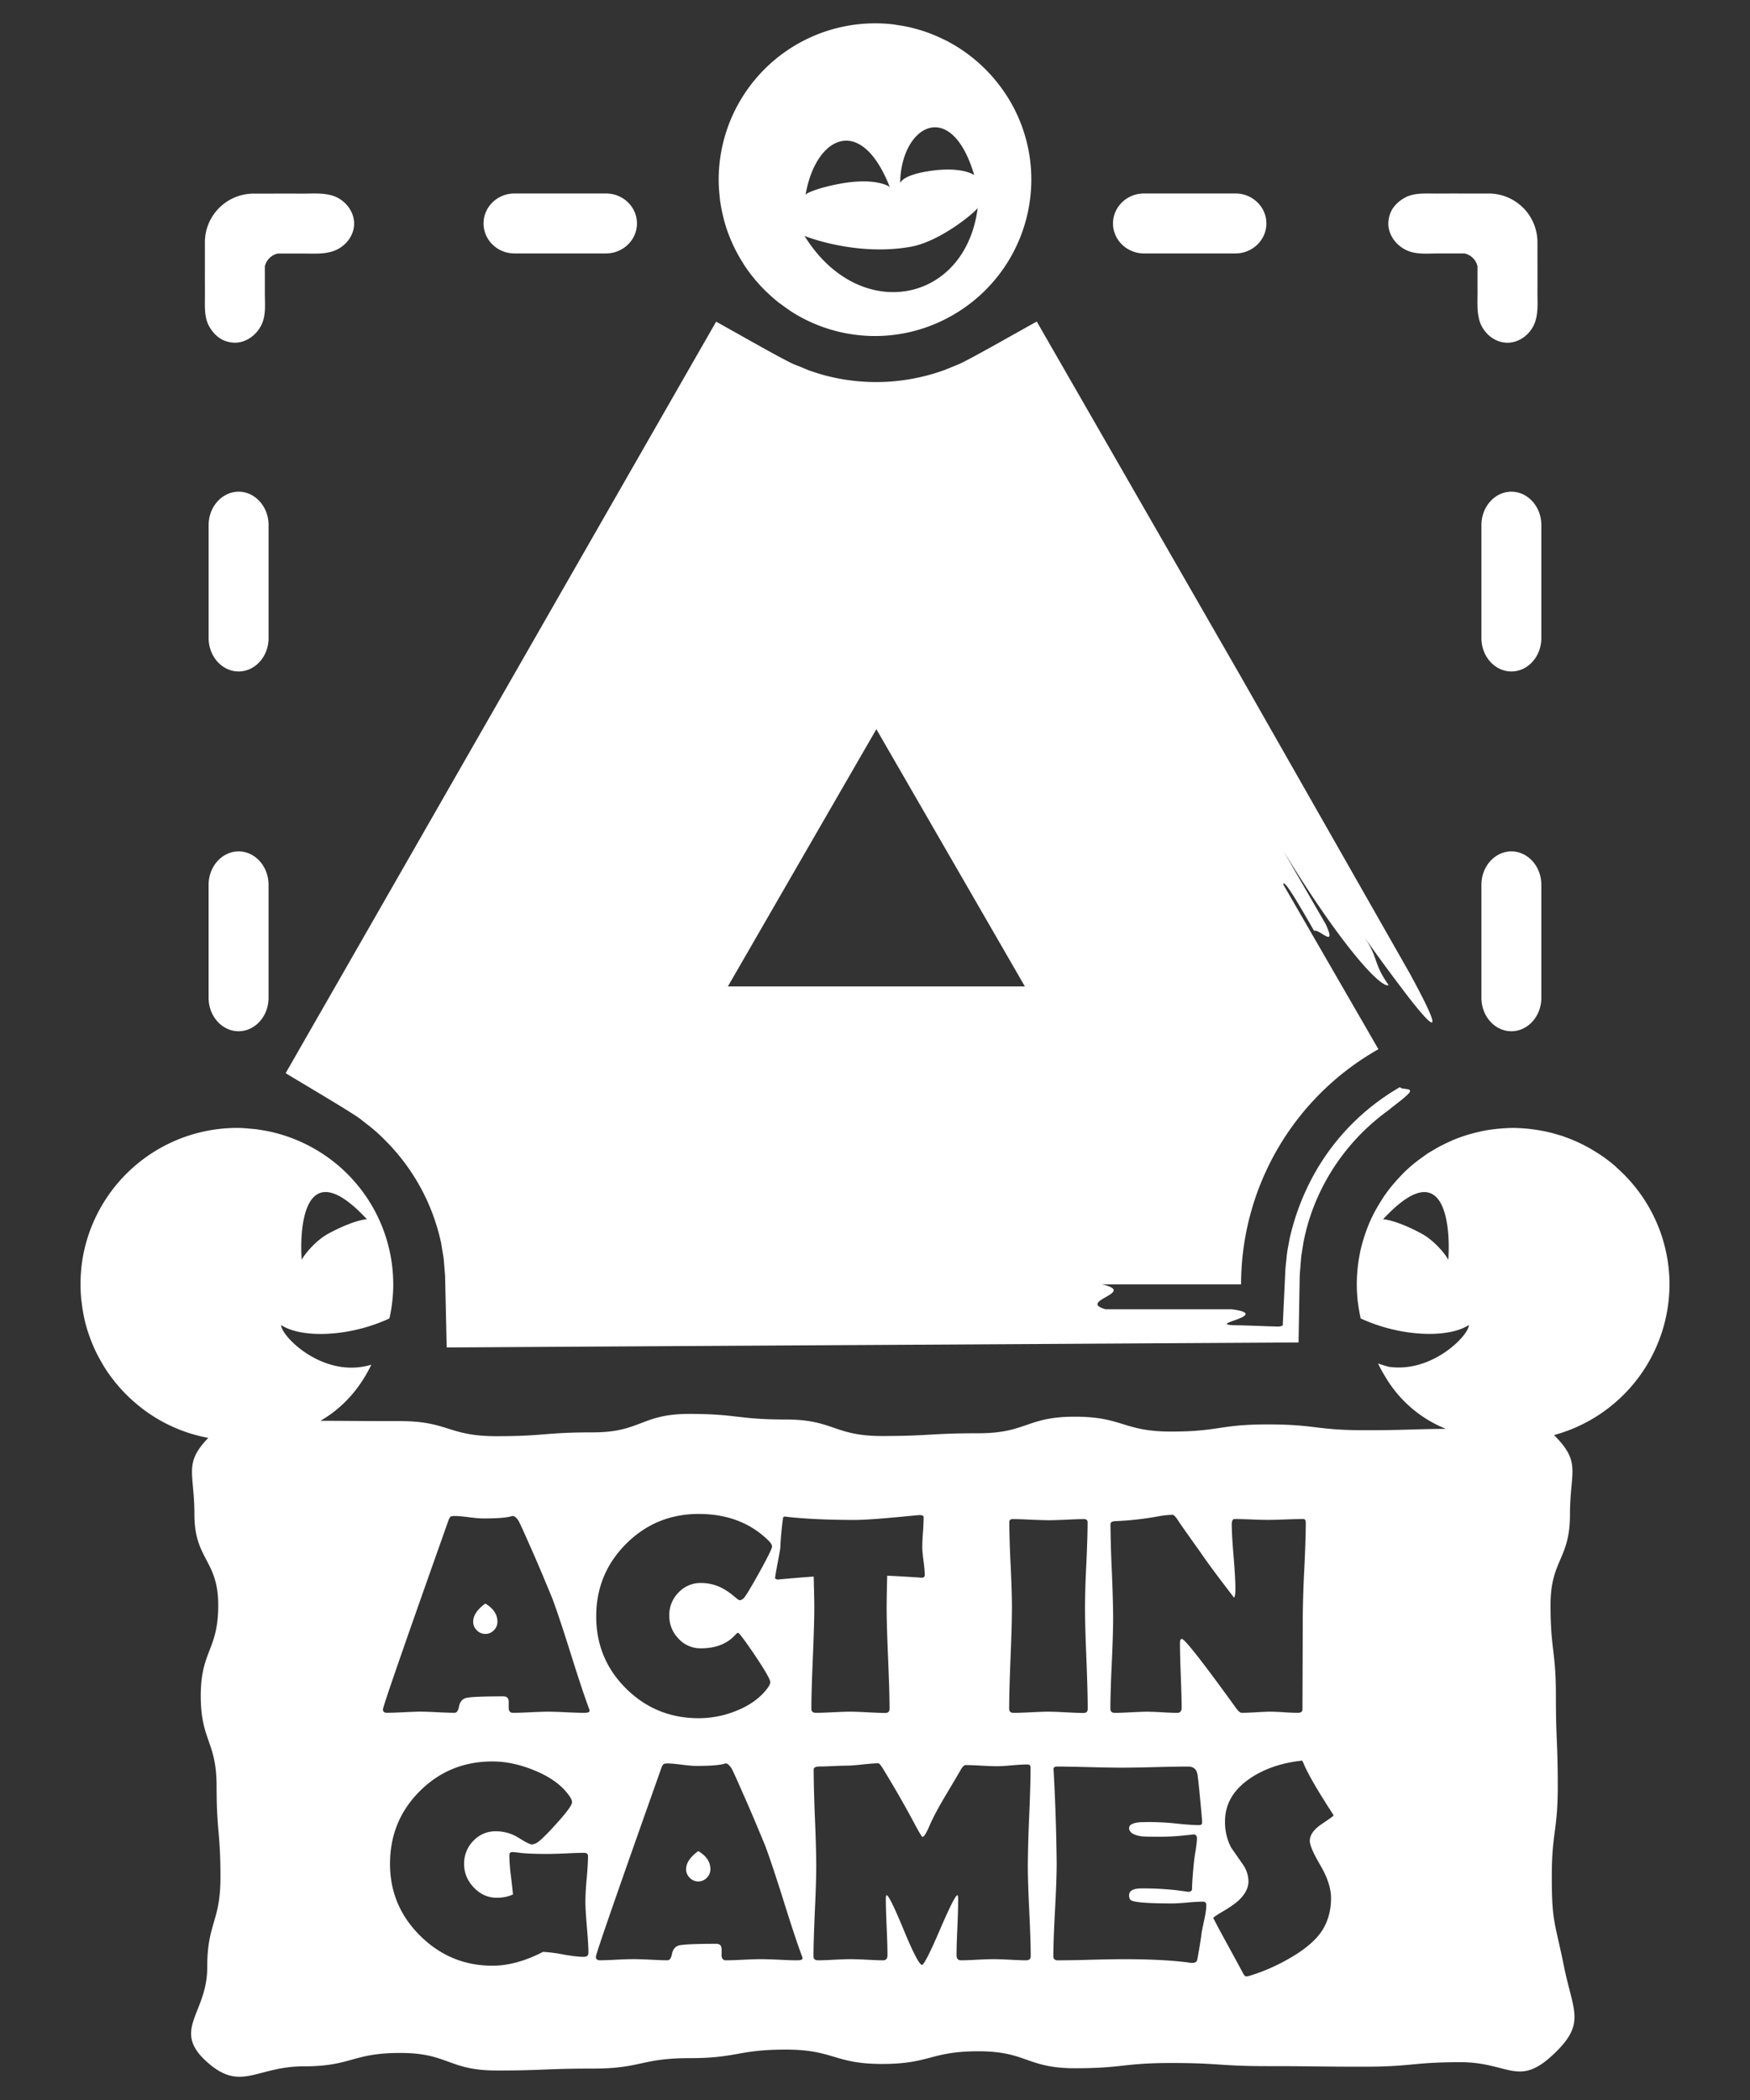
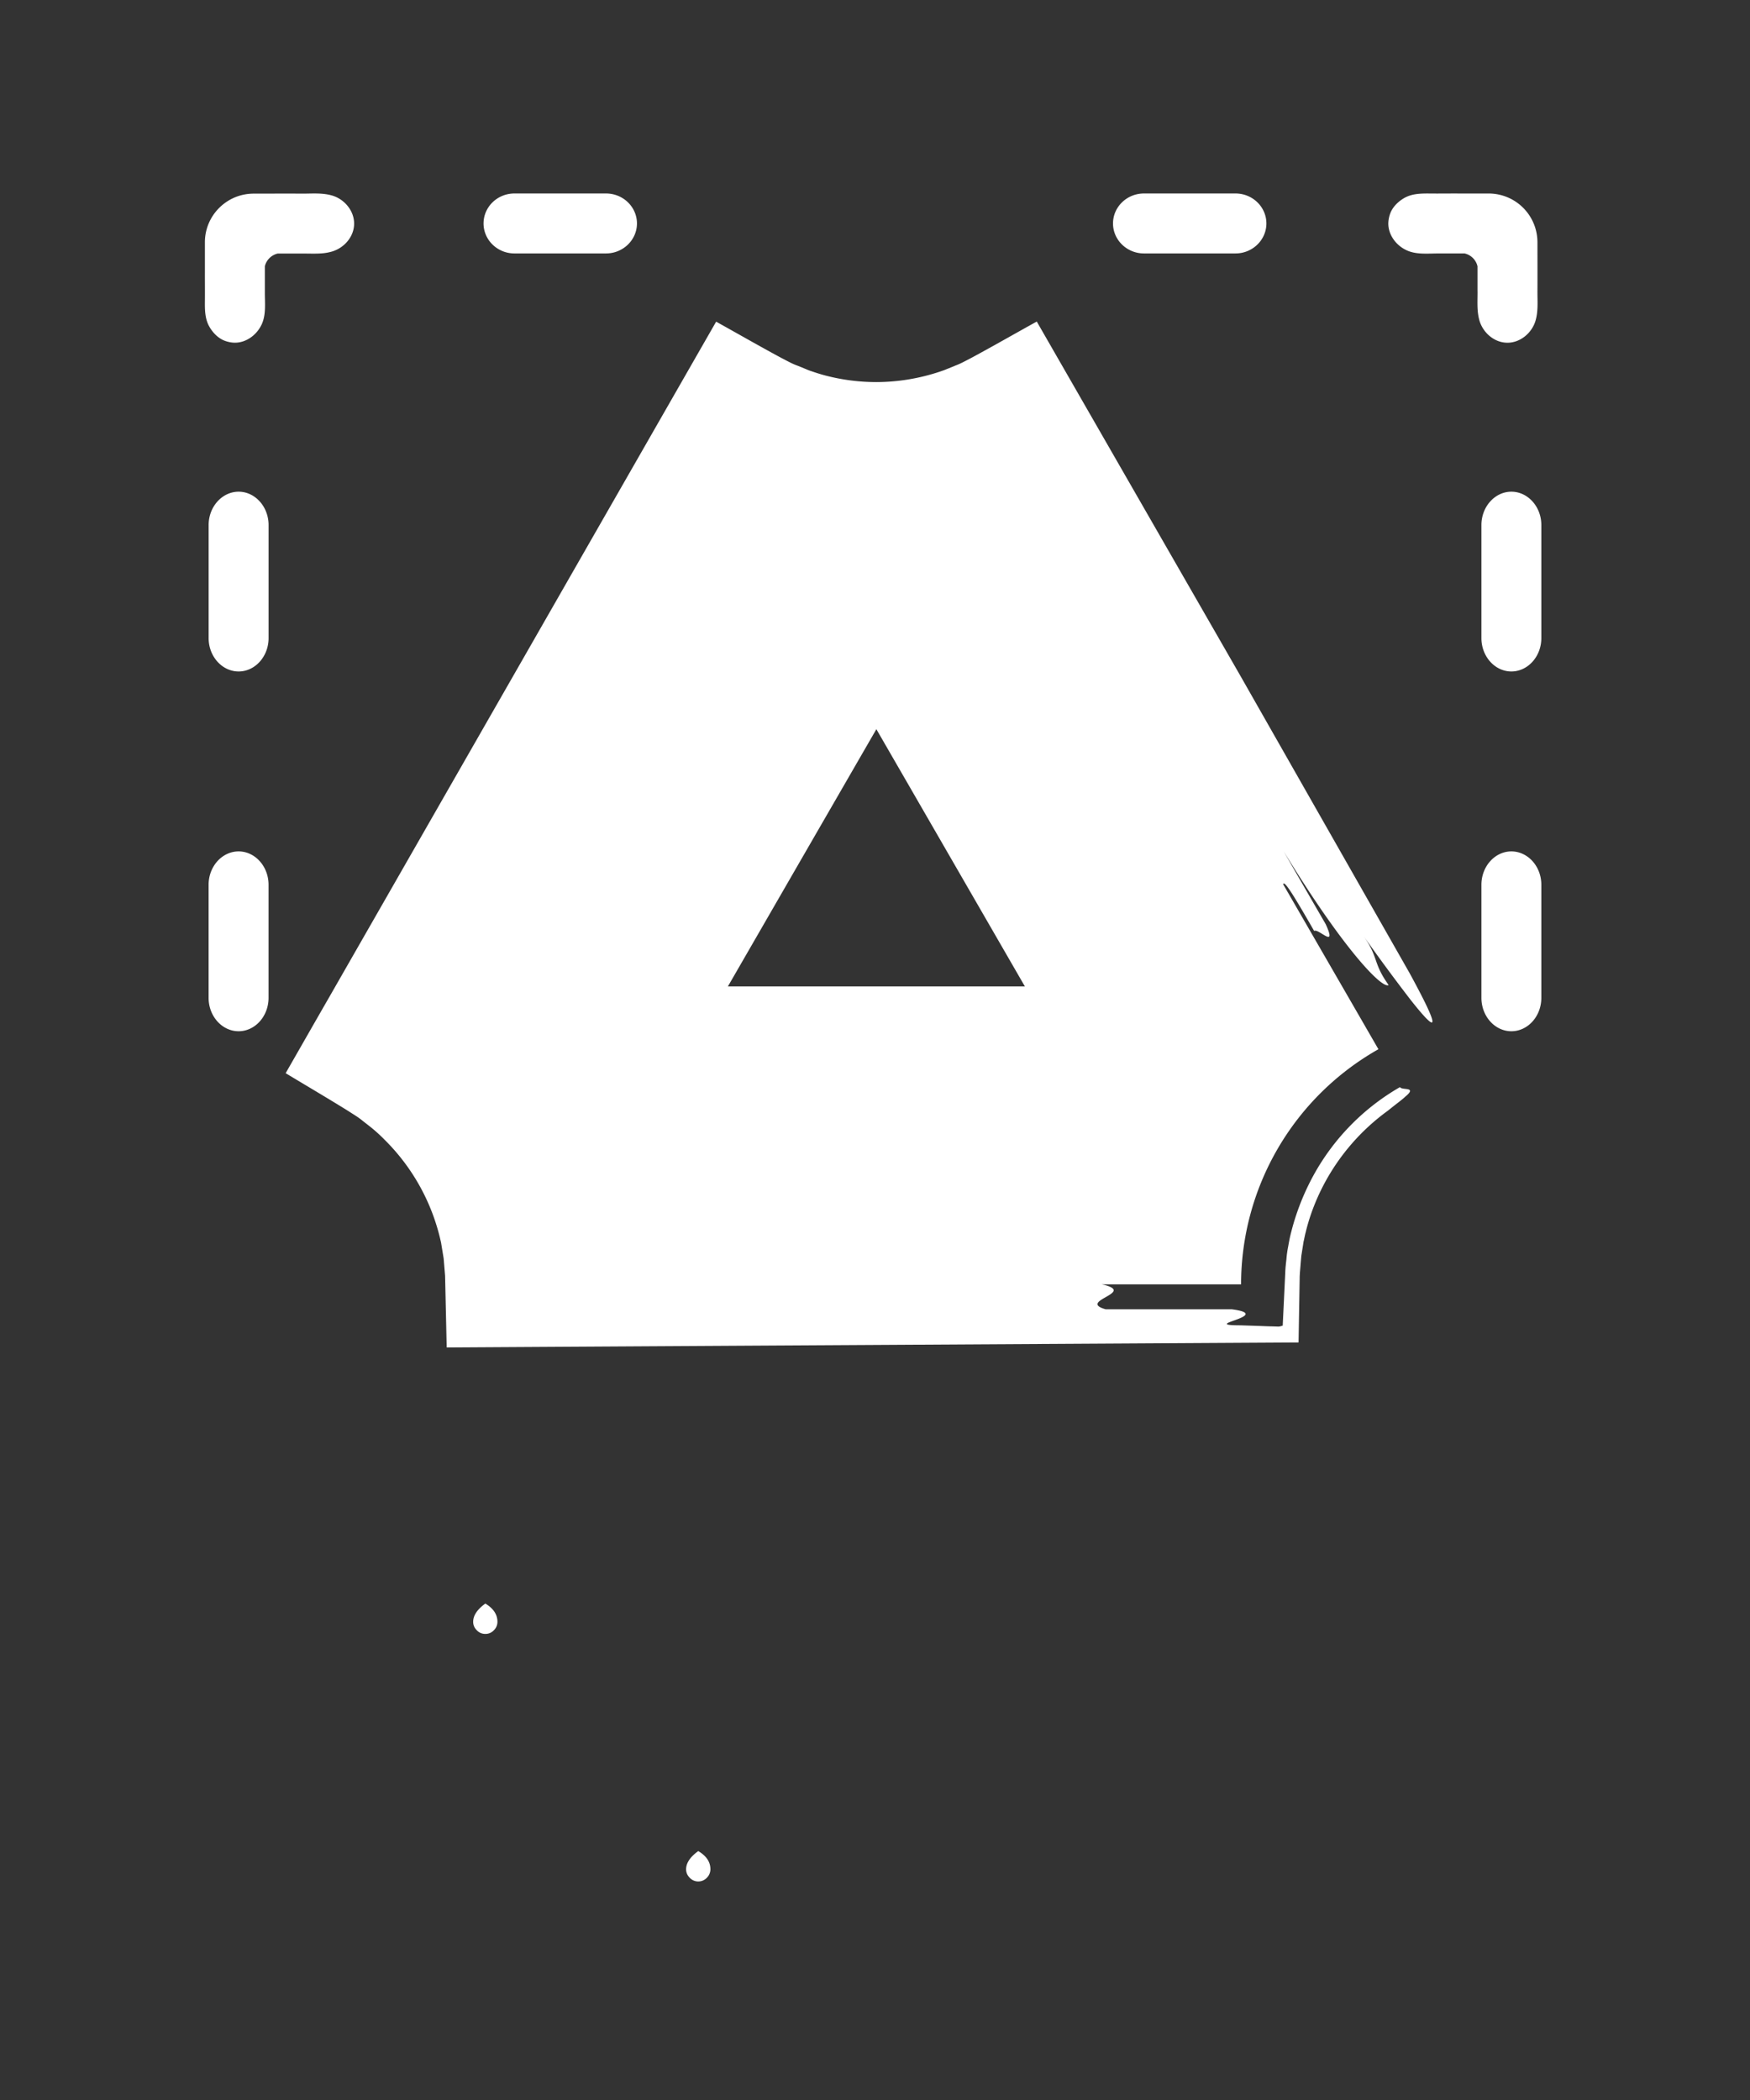
<svg xmlns="http://www.w3.org/2000/svg" version="1.1" x="0" y="0" width="56.693" height="68.031" viewBox="0 0 56.693 68.031" xml:space="preserve">
  <rect x="0" y="0" width="56.693" height="68.031" fill="#333333" stroke="none" />
  <g fill="#FFF">
    <path d="M46.029 32.209a31.51 31.51 0 0 0-.366-.688l-5.486-9.639-6.59-11.465c-.684.378-1.411.795-2.11 1.172-.174.089-.349.189-.523.253l-.264.108c-.047.018-.083.036-.143.055l-.1.035a6.534 6.534 0 0 1-2.053.338 6.546 6.546 0 0 1-1.656-.213 5.63 5.63 0 0 1-.4-.122l-.096-.032a1.813 1.813 0 0 1-.142-.057l-.265-.108c-.176-.062-.35-.162-.524-.251-.7-.376-1.429-.796-2.111-1.174-4.176 7.287-8.359 14.594-12.541 21.894-.47.817-.938 1.637-1.405 2.452.655.396 1.364.812 2.022 1.221.16.105.331.203.472.322l.218.17a5.125 5.125 0 0 1 .499.449 6.675 6.675 0 0 1 1.825 3.336l.083.506.046.559.052 2.323c9.232-.056 18.441-.108 27.597-.162l.036-2.061c0-.175.022-.336.032-.5l.022-.247.034-.215.034-.215c.007-.045.012-.061.016-.074l.01-.052c.015-.065.026-.131.045-.197.124-.522.319-1.03.565-1.509a6.969 6.969 0 0 1 2.102-2.441c.28-.227.464-.357.564-.455.134-.111.166-.169.146-.203-.037-.066-.278-.027-.32-.104a7.411 7.411 0 0 0-2.799 2.853 7.881 7.881 0 0 0-.7 1.745c-.041.164-.066.236-.121.555a3.328 3.328 0 0 0-.059.422c-.017.146-.034.29-.038.439l-.082 1.714c-.05.009-.086.03-.145.03l-.181-.006a10.176 10.176 0 0 1-.355-.012l-.687-.023c-.735 0-.393-.086-.108-.193.293-.109.496-.24-.181-.327h-4.082c-.908-.261.909-.521 0-.778-.035-.011-.083-.02-.125-.029h4.515a8.756 8.756 0 0 1 4.449-7.617l-.507-.879-2.583-4.473c.008-.005.019-.009.023-.014.075-.045.529.743.984 1.532.15-.086.755.613.375-.218-.455-.787-.91-1.574-1.362-2.361 1.893 3.106 3.177 4.465 3.401 4.334-.529-.745-.304-.875-.834-1.619a61.028 61.028 0 0 0 1.538 2.088c.696.884 1.021 1.153.339-.172zm-17.637-.253h-4.811l2.404-4.166 2.406-4.167 2.406 4.167 2.405 4.166h-4.81zM15.723 51.949c-.263.19-.394.387-.394.591 0 .104.039.197.118.275a.37.37 0 0 0 .275.117.368.368 0 0 0 .276-.117.379.379 0 0 0 .117-.275c.001-.235-.13-.433-.392-.591zM22.621 59.968c-.263.189-.394.387-.394.59 0 .104.039.195.118.275a.381.381 0 0 0 .553 0 .387.387 0 0 0 .116-.275c.002-.236-.129-.433-.393-.59zM19.634 8.21c.551 0 1.001-.438 1.001-.971 0-.535-.45-.971-1.001-.971h-2.97c-.551 0-.999.436-.999.971 0 .533.448.971.999.971h2.97zM40.027 8.21c.55 0 .999-.438.999-.971 0-.535-.449-.971-.999-.971h-2.97c-.55 0-1 .436-1 .971 0 .533.45.971 1 .971h2.97zM49.933 28.663c0-.596-.436-1.081-.971-1.081-.533 0-.97.485-.97 1.081v3.663c0 .597.437 1.082.97 1.082.535 0 .971-.485.971-1.082v-3.663zM49.933 17.009c0-.594-.436-1.08-.971-1.08-.533 0-.97.486-.97 1.08v3.664c0 .594.437 1.08.97 1.08.535 0 .971-.486.971-1.08v-3.664zM8.7 28.663c0-.596-.437-1.081-.97-1.081-.535 0-.972.485-.972 1.081v3.663c0 .597.437 1.082.972 1.082.533 0 .97-.485.97-1.082v-3.663zM6.759 20.673c0 .594.437 1.08.972 1.08.533 0 .97-.486.97-1.08v-3.664c0-.594-.437-1.08-.97-1.08-.535 0-.972.486-.972 1.08v3.664zM8.579 8.628a.562.562 0 0 1 .416-.414h.853c.179 0 .361.008.542-.004.126-.007.249-.027.37-.063.395-.119.712-.482.712-.904 0-.418-.314-.789-.707-.907-.311-.093-.642-.063-.961-.063-.529-.004-1.059 0-1.588 0-.87 0-1.578.707-1.578 1.576V8.8c-.001.321.003.644 0 .965-.003.27.002.555.132.795.103.192.269.373.471.463.11.048.248.079.368.079.398 0 .755-.29.895-.656.113-.3.076-.64.076-.954v-.864zM47.866 9.479c0 .179-.008.362.003.542.008.125.026.25.061.371.12.395.484.711.906.711.417 0 .788-.316.906-.705.095-.311.063-.644.065-.964.003-.528 0-1.058 0-1.587a1.58 1.58 0 0 0-1.579-1.578h-.949c-.322-.002-.645.004-.966 0-.27-.002-.553.002-.794.131-.193.104-.374.27-.464.472a.996.996 0 0 0-.079.368c0 .4.29.756.657.895.299.113.641.076.954.076h.862a.555.555 0 0 1 .416.416v.753l.001.099z" />
-     <path d="M54.085 41.606a5.049 5.049 0 0 0-1.731-3.797l.014.006a5.404 5.404 0 0 0-.393-.314l-.002-.002a5.06 5.06 0 0 0-.394-.252c-.011-.006-.021-.014-.031-.021a4.85 4.85 0 0 0-.275-.148l-.034-.017a4.818 4.818 0 0 0-.472-.202l-.137-.051a4.962 4.962 0 0 0-.217-.065 3.842 3.842 0 0 0-.266-.07c-.058-.013-.114-.026-.172-.036a5.802 5.802 0 0 0-.505-.073c-.149-.012-.3-.023-.453-.023s-.306.012-.456.023l-.113.012a4.863 4.863 0 0 0-.424.066c-.034.006-.069.016-.104.024a4.22 4.22 0 0 0-.313.08c-.051.015-.103.029-.153.046-.117.039-.231.08-.344.125-.062.025-.121.056-.183.082-.063.029-.127.06-.188.091a3.99 3.99 0 0 0-.184.095l-.094.058a3.609 3.609 0 0 0-.206.123c-.061.04-.12.084-.179.126a5.266 5.266 0 0 0-.326.251 4.847 4.847 0 0 0-.271.246c-.042.042-.082.085-.122.128-.06.063-.117.125-.173.191a4.92 4.92 0 0 0-.341.438c-.026.037-.049.076-.073.113a5.798 5.798 0 0 0-.229.387 5.315 5.315 0 0 0-.18.372c-.011.028-.021.056-.033.082a5.233 5.233 0 0 0-.123.337l-.037.12c-.042.138-.08.278-.109.422l-.008.047a5.445 5.445 0 0 0-.063.403l-.012.119a5.002 5.002 0 0 0 .01 1.014l.009.063c.019.145.043.285.073.426l.009.059c1.28.596 2.829.656 3.509.215 0 .332-1.182 1.557-2.592 1.354a4.902 4.902 0 0 1-.35-.107c.074.158.153.298.236.432a3.999 3.999 0 0 0 1.962 1.685c-1.11.008-1.269.044-2.655.044-1.561 0-1.561-.188-3.123-.188-1.562 0-1.562.232-3.123.232s-1.562-.482-3.124-.482c-1.561 0-1.561.537-3.122.537s-1.561.089-3.123.089c-1.56 0-1.56-.535-3.12-.535-1.562 0-1.562-.181-3.125-.181-1.561 0-1.561.598-3.121.598-1.562 0-1.562.124-3.123.124-1.561 0-1.561-.489-3.122-.489-1.354 0-1.535-.008-2.579-.01.695-.404 1.255-1.004 1.648-1.818-1.55.471-2.923-.924-2.923-1.283.68.441 2.228.381 3.506-.214l.011-.052c-.002.017-.004.035-.008.051.079-.355.124-.723.124-1.102a5.067 5.067 0 0 0-2.603-4.422 5.085 5.085 0 0 0-1.442-.539l-.014-.002c-.097-.021-.195-.035-.292-.05a.45.45 0 0 1-.039-.007c-.097-.014-.193-.021-.29-.029-.017-.002-.029-.004-.047-.004a3.199 3.199 0 0 0-.34-.017 5.08 5.08 0 0 0-4.837 3.563 4.869 4.869 0 0 0-.202.987 5.218 5.218 0 0 0-.004.98c.004.045.011.086.016.131.014.117.032.232.052.346.009.039.015.076.022.115a4.448 4.448 0 0 0 .151.549c.032.094.064.184.101.275l.07.167c.036.083.076.161.116.241a6.82 6.82 0 0 0 .264.46c.046.071.094.141.144.208.027.039.056.076.085.115.193.25.406.482.643.693.008.01.016.015.024.021a5.014 5.014 0 0 0 2.429 1.191c-.804.838-.449 1.117-.449 2.48 0 1.469.772 1.469.772 2.938 0 1.468-.566 1.468-.566 2.936 0 1.469.513 1.469.513 2.938 0 1.467.125 1.467.125 2.936 0 1.466-.429 1.466-.429 2.935 0 1.467-1.132 1.997-.063 3.003 1.14 1.068 1.627.193 3.19.193s1.563-.434 3.126-.434c1.56 0 1.56.569 3.122.569 1.562 0 1.562-.062 3.124-.062s1.562-.338 3.122-.338c1.563 0 1.563-.277 3.122-.277 1.562 0 1.562.465 3.122.465 1.562 0 1.562-.411 3.124-.411 1.56 0 1.56.55 3.122.55 1.561 0 1.561-.17 3.123-.17 1.561 0 1.561.102 3.121.102 1.562 0 1.562.018 3.123.018s1.562-.146 3.123-.146c1.561 0 1.871.821 3.007-.25 1.07-1.006.642-1.381.344-2.862-.292-1.438-.393-1.422-.393-2.89 0-1.469.193-1.469.193-2.936 0-1.469-.06-1.469-.06-2.938 0-1.467-.174-1.467-.174-2.936 0-1.467.63-1.467.63-2.934 0-1.404.381-1.674-.517-2.57a5.072 5.072 0 0 0 3.741-4.885zm-7.167-.785c-.004-.063-.393-.605-.874-.862-.091-.05-.174-.089-.254-.13-.672-.323-.984-.33-.984-.33.754-.812 1.247-.984 1.568-.828.56.269.59 1.535.544 2.15zm-35.031-1.322s-.39.006-1.239.46c-.481.257-.869.8-.873.862-.075-.967.043-3.55 2.112-1.322zm7.021 23.895c-.149 0-.368-.025-.658-.076a4.678 4.678 0 0 0-.658-.085c-.581.3-1.127.448-1.637.448-.909 0-1.688-.323-2.342-.969-.652-.646-.978-1.422-.978-2.33 0-.928.321-1.713.963-2.354.644-.644 1.429-.964 2.356-.964.44 0 .898.099 1.369.294.514.211.887.486 1.122.824.058.079.086.148.086.204 0 .091-.166.318-.497.685-.31.344-.521.552-.635.623a.337.337 0 0 1-.179.057c-.051 0-.189-.07-.415-.211a1.37 1.37 0 0 0-.744-.214.978.978 0 0 0-.728.311 1.05 1.05 0 0 0-.298.745c0 .29.105.545.315.766.211.222.46.332.746.332.194 0 .367-.036.523-.108a24.562 24.562 0 0 0-.072-.63 6.055 6.055 0 0 1-.046-.625c0-.035.007-.064.02-.091.018-.018.049-.026.094-.026a3.9 3.9 0 0 1 .241.026c.21.024.503.034.882.034.132 0 .327-.005.59-.016.263-.014.46-.019.591-.019.087 0 .13.034.13.106 0 .161-.013.402-.042.727a9.216 9.216 0 0 0-.043.723c0 .188.017.473.049.854.033.38.05.655.05.824.001.091-.051.135-.155.135zm.013-7.905c-.128 0-.322-.006-.58-.019a16.486 16.486 0 0 0-.582-.019c-.13 0-.32.008-.574.019-.253.013-.444.019-.572.019-.076 0-.122-.046-.133-.135v-.221c0-.118-.058-.178-.171-.178-.695 0-1.103.019-1.221.055-.119.038-.193.133-.221.282-.024.13-.07.196-.143.196-.123 0-.306-.006-.55-.019a14.475 14.475 0 0 0-.55-.019c-.12 0-.303.008-.544.019-.243.013-.425.019-.544.019-.087 0-.13-.037-.13-.111 0-.091.705-2.125 2.116-6.104a.37.37 0 0 1 .072-.137c.021-.016.067-.023.138-.023.104 0 .259.012.463.04.206.026.359.039.465.039.419 0 .713-.021.88-.063a.265.265 0 0 1 .076-.016c.051 0 .109.048.18.151.028.045.152.312.366.8.17.376.412.944.726 1.707.148.395.349.996.601 1.8.253.806.451 1.405.598 1.795.01.027.013.046.013.058 0 .045-.059.065-.179.065zm17.098-4.588a39.368 39.368 0 0 1-.044-1.525c0-.065.063-.098.186-.098a10.04 10.04 0 0 0 1.35-.152 2.83 2.83 0 0 1 .475-.052c.041 0 .103.063.184.191.05.08.29.421.72 1.024.229.337.593.826 1.087 1.467.029-.021.045-.116.045-.291 0-.229-.02-.576-.058-1.039-.039-.464-.06-.812-.06-1.042 0-.114.03-.173.09-.173.12 0 .299.004.537.013.239.01.418.014.537.014.129 0 .32-.004.576-.014.258-.009.45-.013.578-.013.055 0 .08.039.08.121 0 .34-.016.852-.05 1.536a36.106 36.106 0 0 0-.048 1.541l-.01 2.976c0 .068-.053.104-.156.104a7.17 7.17 0 0 1-.441-.019 9.24 9.24 0 0 0-.44-.019c-.101 0-.254.008-.46.019a7.987 7.987 0 0 1-.466.019c-.052 0-.111-.05-.184-.148-1.082-1.498-1.668-2.246-1.758-2.246-.042 0-.063.045-.063.13 0 .233.009.583.026 1.049.018.467.028.816.028 1.049 0 .11-.048.167-.14.167-.107 0-.27-.006-.486-.019a11.373 11.373 0 0 0-.484-.019c-.116 0-.293.008-.525.019-.236.013-.41.019-.526.019-.099 0-.147-.044-.147-.131 0-.324.014-.813.044-1.464.03-.653.045-1.141.045-1.466 0-.342-.014-.85-.042-1.528zm-15.735-.887c.646-.646 1.43-.968 2.351-.968.928 0 1.684.291 2.269.871.07.07.107.131.107.186 0 .062-.142.348-.423.857-.283.506-.452.785-.509.829a.199.199 0 0 1-.124.052c-.016 0-.082-.048-.197-.146a1.987 1.987 0 0 0-.407-.268 1.476 1.476 0 0 0-.645-.144.968.968 0 0 0-.728.312 1.03 1.03 0 0 0-.296.739c0 .29.098.541.296.749a.961.961 0 0 0 .728.316c.48 0 .85-.145 1.109-.43.042-.047.074-.072.095-.072.035 0 .217.242.545.726.332.496.498.784.498.868 0 .057-.035.13-.104.219-.234.305-.568.543-1 .715a3.221 3.221 0 0 1-1.214.238c-.921 0-1.705-.32-2.351-.959-.646-.641-.969-1.42-.969-2.338 0-.922.323-1.705.969-2.352zm5.534 13.492c-.126 0-.321-.006-.58-.019a13.783 13.783 0 0 0-.581-.018c-.129 0-.319.006-.573.018-.254.013-.444.019-.572.019-.077 0-.121-.045-.135-.134v-.221c0-.118-.057-.179-.17-.179-.695 0-1.102.019-1.222.056-.119.039-.19.132-.218.281-.025.131-.072.196-.145.196-.122 0-.305-.006-.55-.019a12.264 12.264 0 0 0-.55-.018c-.119 0-.301.006-.544.018-.242.013-.424.019-.543.019-.088 0-.131-.038-.131-.112 0-.09.705-2.123 2.116-6.101a.386.386 0 0 1 .072-.139c.021-.016.067-.024.138-.024.105 0 .259.015.464.041.205.025.359.039.463.039.421 0 .714-.021.882-.062a.294.294 0 0 1 .075-.019c.051 0 .11.052.18.152.029.045.153.311.366.802.17.375.412.944.726 1.704.149.396.349.998.602 1.803.252.805.45 1.404.597 1.794.01.026.014.047.014.06 0 .042-.059.063-.181.063zm.467-8.148c0-.363.016-.912.048-1.646.03-.734.047-1.283.047-1.65 0-.146-.006-.477-.02-.988-.262.017-.656.051-1.179.098-.049-.02-.072-.034-.072-.04 0-.032.025-.186.075-.456.057-.295.087-.469.094-.52.01-.273.039-.604.09-.988.009-.023.031-.037.066-.037.014 0 .036.004.072.01.597.066 1.33.099 2.201.099.266 0 .764-.034 1.495-.103.363-.035.559-.054.586-.054.089 0 .134.021.134.066 0 .108-.007.271-.021.487a6.395 6.395 0 0 0-.023.484c0 .1.014.25.04.451.027.199.04.352.04.452 0 .058-.032.087-.094.089a40.104 40.104 0 0 0-1.122-.066 52.67 52.67 0 0 0-.019 1.016c0 .367.016.916.047 1.65s.048 1.283.048 1.646c0 .089-.046.135-.136.135-.124 0-.315-.007-.572-.021a12.928 12.928 0 0 0-.576-.021c-.123 0-.306.008-.551.019-.244.013-.428.019-.551.019-.097 0-.147-.044-.147-.131zm6.957 8.148c-.116 0-.291-.006-.526-.019a11.164 11.164 0 0 0-.529-.018c-.117 0-.293.006-.53.018-.237.013-.414.019-.53.019-.092 0-.139-.056-.139-.167 0-.199.009-.5.027-.904.018-.404.025-.707.025-.906 0-.086-.008-.131-.025-.131-.057 0-.247.377-.57 1.129-.323.751-.517 1.127-.575 1.127-.083 0-.28-.376-.591-1.127-.311-.752-.494-1.129-.555-1.129-.018 0-.027.045-.027.131 0 .199.01.502.027.906.019.404.026.705.026.904 0 .111-.044.167-.134.167-.119 0-.296-.006-.533-.019a11.306 11.306 0 0 0-.532-.018c-.116 0-.29.006-.524.018-.235.013-.409.019-.525.019-.1 0-.148-.043-.148-.13 0-.326.016-.814.044-1.465.031-.653.045-1.141.045-1.466 0-.346-.014-.866-.043-1.56a46.722 46.722 0 0 1-.041-1.559c0-.065.066-.099.2-.099.1 0 .248-.004.444-.014.196-.009.344-.013.442-.013.109 0 .277-.014.506-.039.227-.024.395-.037.504-.037.028 0 .082.064.162.195a34.26 34.26 0 0 1 1.042 1.822c.132.245.208.367.228.367.046 0 .117-.114.217-.341.103-.244.262-.547.474-.908.305-.511.478-.805.524-.885.067-.128.128-.193.182-.193.111 0 .279.006.506.019s.396.019.51.019c.11 0 .273-.011.489-.03.218-.018.381-.027.491-.027.072 0 .106.033.106.102 0 .352-.014.881-.045 1.589a44.957 44.957 0 0 0-.044 1.592c0 .325.016.813.047 1.466.031.65.047 1.139.047 1.465-.001.087-.051.13-.149.13zm.151-8.035c-.247.013-.431.019-.553.019-.099 0-.147-.044-.147-.131 0-.363.015-.912.044-1.646.03-.734.045-1.283.045-1.65 0-.307-.015-.768-.042-1.379a31.878 31.878 0 0 1-.043-1.372c0-.065.035-.099.107-.099.132 0 .33.006.593.019.265.01.464.017.598.017.125 0 .313-.007.564-.017.249-.013.436-.019.559-.019.077 0 .116.035.116.106 0 .306-.014.762-.042 1.372a31.344 31.344 0 0 0-.043 1.371c0 .367.015.916.045 1.65.029.734.044 1.283.044 1.646 0 .089-.043.135-.129.135-.127 0-.322-.007-.58-.021a13.164 13.164 0 0 0-.583-.021c-.123.001-.308.009-.553.02zm5.63 6.675c-.056.257-.083.399-.091.433-.023.207-.072.509-.146.908-.015.068-.07.104-.167.104a.854.854 0 0 1-.124-.014c-.524-.071-1.222-.107-2.09-.107-.239 0-.595.006-1.068.018a42.3 42.3 0 0 1-1.065.019c-.098 0-.148-.043-.148-.13 0-.335.019-.836.055-1.505.036-.671.053-1.173.053-1.507a66.465 66.465 0 0 0-.097-2.97l-.005-.063c-.007-.068.03-.103.11-.103.232 0 .584.007 1.051.019s.817.018 1.053.018.592-.006 1.068-.018c.479-.012.836-.019 1.074-.019.167 0 .268.076.301.229.015.06.045.323.089.786.044.462.068.727.068.793 0 .061-.032.089-.095.089-.162 0-.405-.015-.729-.049a8.212 8.212 0 0 0-1.191-.044c-.232.021-.35.084-.35.188 0 .143.14.232.416.27.08.008.27.012.574.012.25 0 .49-.012.72-.035.227-.022.354-.036.379-.041.07.003.108.043.108.126s-.014.212-.04.385a5.113 5.113 0 0 0-.058.397c-.039.4-.06.685-.06.854 0 .066-.046.099-.138.099.027 0-.103-.018-.389-.055a9.721 9.721 0 0 0-1.106-.056c-.271 0-.407.074-.407.222 0 .072.019.125.054.156.087.072.536.109 1.348.109.11 0 .275-.01.495-.029a5.81 5.81 0 0 1 .492-.029c.075 0 .112.036.112.107.001.106-.017.25-.056.433zm3.79-3.049c-.255.17-.381.354-.381.543 0 .136.114.398.344.791.229.392.344.745.344 1.058 0 .385-.089.724-.268 1.02-.188.313-.543.624-1.064.926-.438.253-.88.446-1.324.577a.42.42 0 0 1-.089.016c-.036 0-.07-.035-.104-.1-.023-.045-.194-.361-.514-.947a35.286 35.286 0 0 1-.452-.844c0-.021.099-.088.295-.205.241-.141.426-.268.551-.389.196-.191.294-.393.294-.599a.984.984 0 0 0-.196-.565l-.366-.527a1.76 1.76 0 0 1-.197-.845c0-.556.264-1.016.788-1.378.427-.297.946-.487 1.556-.574a.728.728 0 0 0 .14-.021c.014 0 .036.032.062.098.132.322.45.872.954 1.647.009.015.013.028.013.04s-.129.103-.386.278zM32.366 2.749a5.106 5.106 0 0 0-1.713-1.434c-.031-.016-.063-.03-.094-.045a5.796 5.796 0 0 0-.396-.174c-.049-.018-.099-.038-.148-.055a4.942 4.942 0 0 0-.371-.113c-.059-.016-.116-.032-.176-.045a4.494 4.494 0 0 0-.388-.07c-.056-.008-.109-.02-.168-.026a5.071 5.071 0 0 0-5.63 5.033c0 .187.013.372.033.554l.007.078c.021.172.054.343.093.512.007.028.015.058.021.09.042.166.091.329.149.488l.026.067c.127.333.288.649.479.944.011.02.021.039.035.057.094.141.194.276.301.406l.053.064c.109.128.225.252.346.369.014.016.031.028.047.043.128.124.261.237.401.347-.004-.004-.007-.011-.01-.013.177.134.358.265.552.377a5.044 5.044 0 0 0 2.531.683 5.04 5.04 0 0 0 2.53-.683 5.07 5.07 0 0 0 2.535-4.383 5.025 5.025 0 0 0-1.045-3.071zm-3.542 3.307s-.415-.316-1.579-.11c-.64.114-1.114.292-1.148.366.317-1.872 1.781-2.659 2.727-.256zm2.737-.383s-.414-.316-1.578-.111c-.641.115-.788.291-.821.365.022-1.853 1.65-2.791 2.399-.254zm.112 1.062c-.393 3.104-3.839 3.766-5.609.909 0 0 1.647.668 3.436.351.983-.176 2.119-1.146 2.173-1.26.003-.019.014-.035.018-.055-.001.001-.003.022-.018.055z" />
  </g>
</svg>